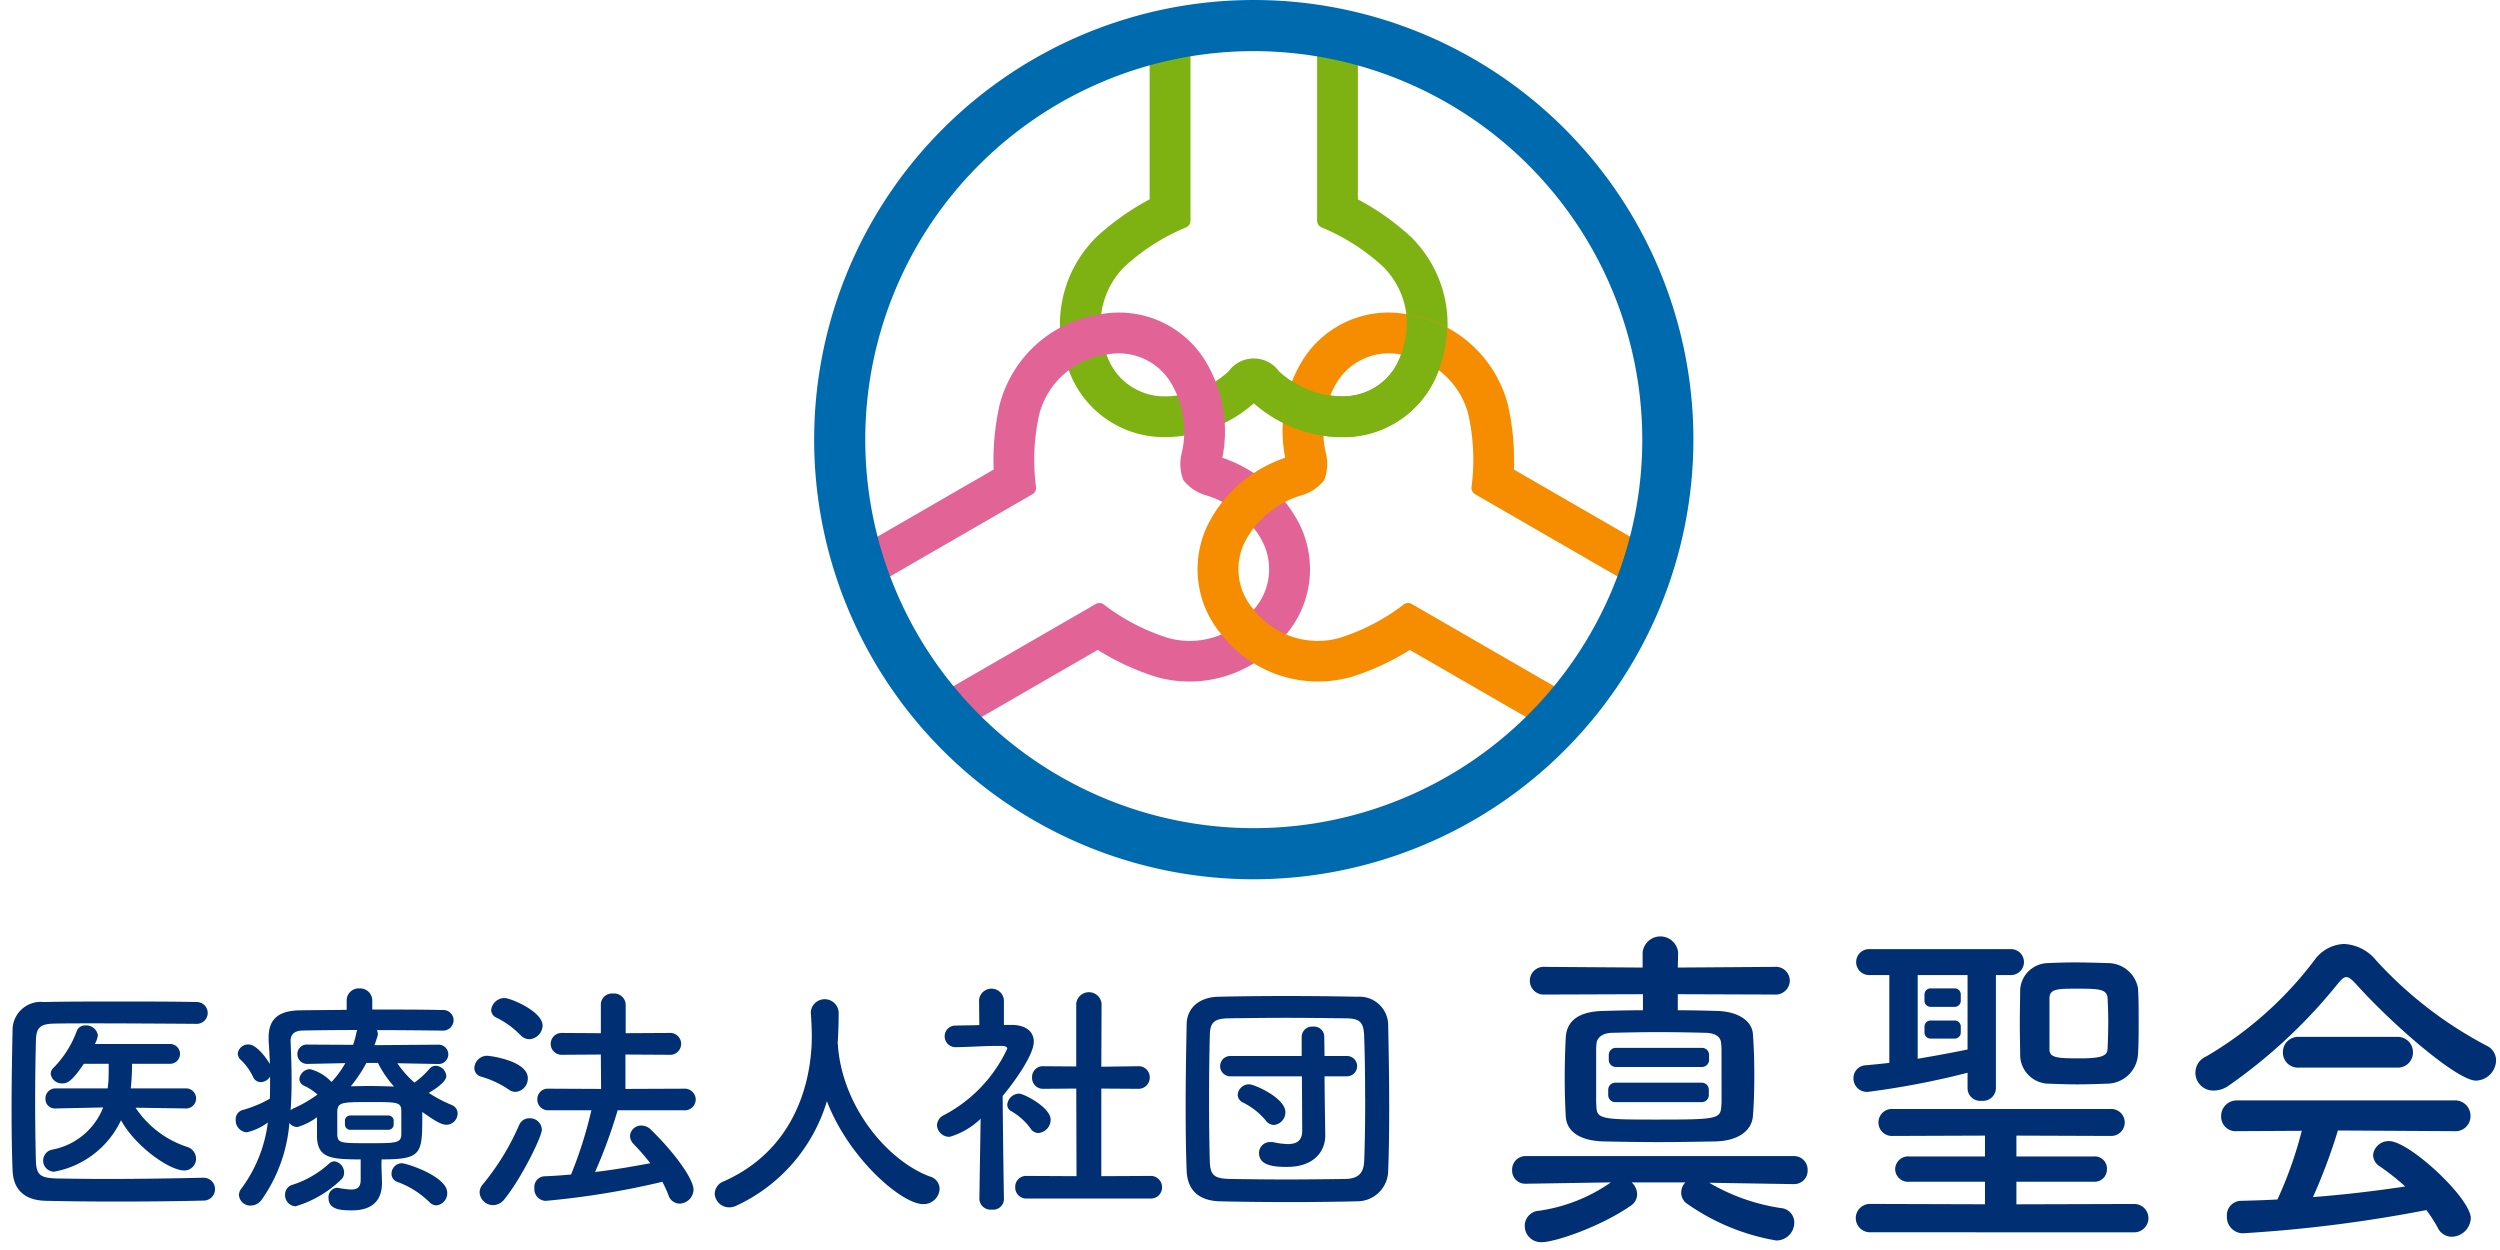
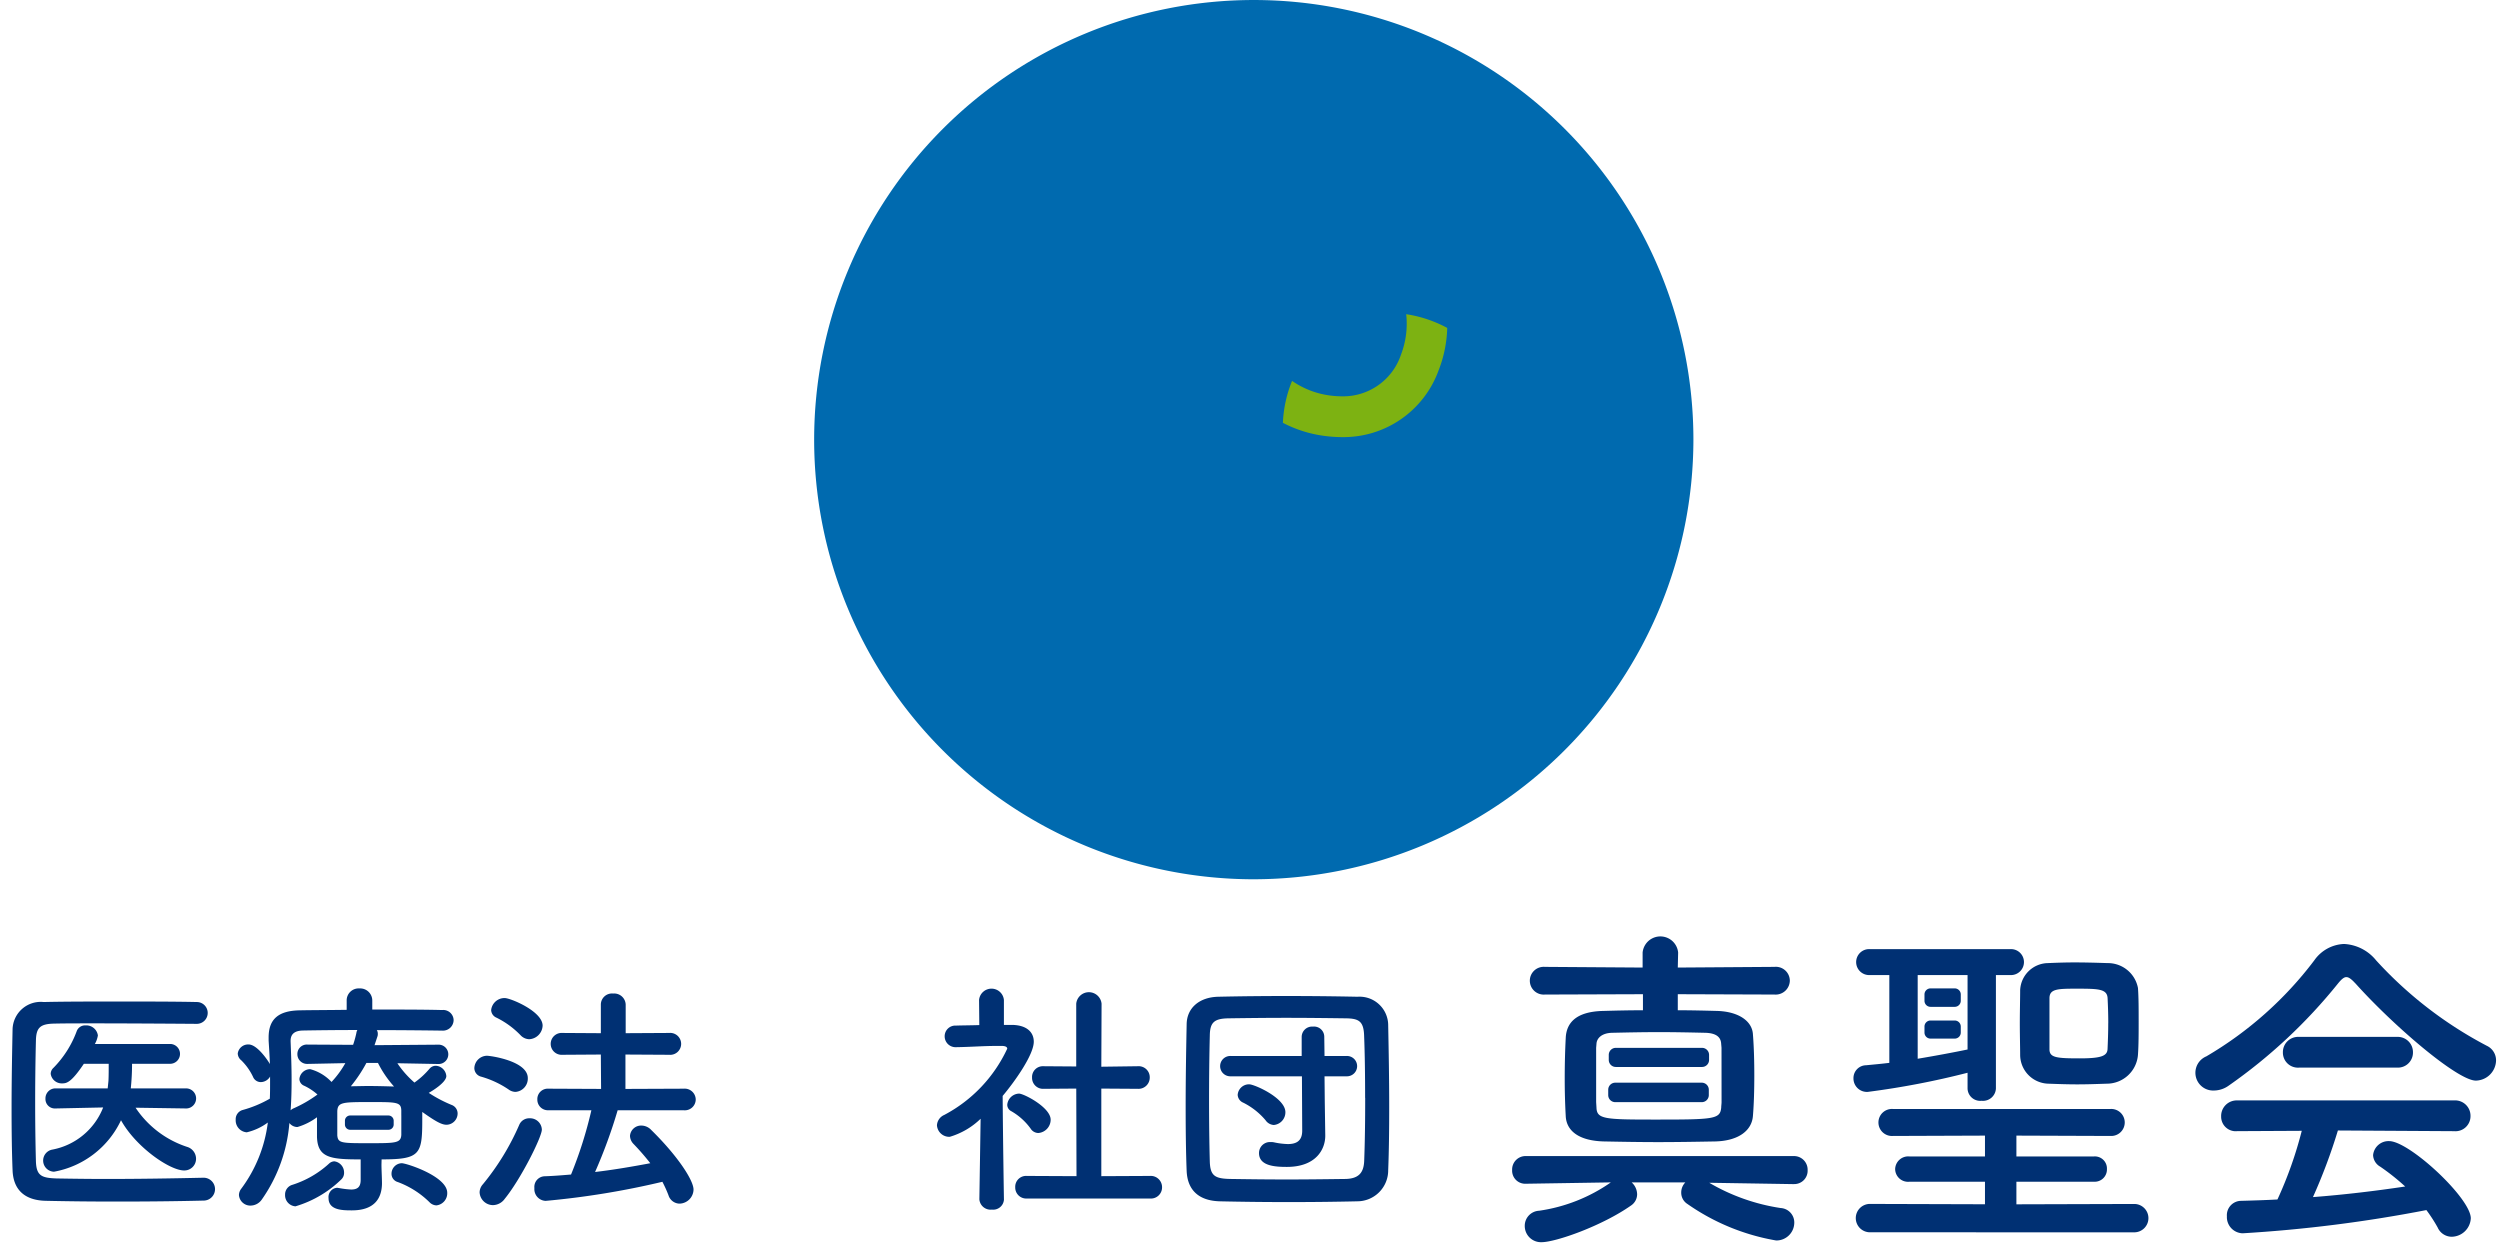
<svg xmlns="http://www.w3.org/2000/svg" id="グループ_3532" data-name="グループ 3532" width="216" height="108" viewBox="0 0 216 108">
  <defs>
    <clipPath id="clip-path">
      <rect id="長方形_24619" data-name="長方形 24619" width="216" height="108" fill="none" />
    </clipPath>
  </defs>
  <g id="グループ_3531" data-name="グループ 3531" clip-path="url(#clip-path)">
    <g id="グループ_3536" data-name="グループ 3536" transform="translate(1)">
      <path id="パス_5633" data-name="パス 5633" d="M226.741,145.12h-7.449a.609.609,0,0,1-.609-.609v-.435a.609.609,0,0,1,.609-.608h7.449a.609.609,0,0,1,.609.608v.435a.609.609,0,0,1-.609.609" transform="translate(-80.686 -52.934)" fill="#003073" />
      <path id="パス_5634" data-name="パス 5634" d="M226.691,149.919h-7.473a.609.609,0,0,1-.609-.609v-.464a.609.609,0,0,1,.609-.609h7.473a.609.609,0,0,1,.609.609v.464a.609.609,0,0,1-.609.609" transform="translate(-80.659 -54.693)" fill="#003073" />
      <path id="パス_5635" data-name="パス 5635" d="M264.523,136.923h-2.091a.523.523,0,0,1-.522-.523v-.548a.523.523,0,0,1,.522-.523h2.091a.523.523,0,0,1,.523.523v.548a.523.523,0,0,1-.523.523" transform="translate(-96.635 -49.932)" fill="#003073" />
      <path id="パス_5636" data-name="パス 5636" d="M264.523,141.289h-2.091a.523.523,0,0,1-.522-.523v-.518a.523.523,0,0,1,.522-.523h2.091a.523.523,0,0,1,.523.523v.518a.523.523,0,0,1-.523.523" transform="translate(-96.635 -51.553)" fill="#003073" />
      <path id="パス_5637" data-name="パス 5637" d="M229.77,149.617l-7.29-.117a17.267,17.267,0,0,0,6.168,2.183,1.248,1.248,0,0,1,1.181,1.269,1.547,1.547,0,0,1-1.564,1.535,18.919,18.919,0,0,1-7.673-3.158,1.148,1.148,0,0,1-.531-.974,1.25,1.25,0,0,1,.354-.885H215.78a1.412,1.412,0,0,1,.471,1.032,1.176,1.176,0,0,1-.5.945c-2.509,1.771-6.523,3.187-7.763,3.187a1.4,1.4,0,0,1-1.446-1.417,1.3,1.3,0,0,1,1.239-1.3,14.371,14.371,0,0,0,6.2-2.45l-7.319.117h-.03a1.128,1.128,0,0,1-1.18-1.18,1.16,1.16,0,0,1,1.21-1.21h23.11a1.176,1.176,0,0,1,1.21,1.21,1.153,1.153,0,0,1-1.181,1.21Zm-10.006-16.409v1.387c1.181,0,2.332.03,3.424.059,1.8.059,3.01.856,3.069,2.036.088,1.121.118,2.332.118,3.542s-.03,2.419-.118,3.482c-.088,1.27-1.239,2.154-3.217,2.214-1.653.03-3.335.059-4.959.059s-3.217-.029-4.722-.059c-2.184-.059-3.217-.944-3.276-2.183-.059-1.063-.088-2.155-.088-3.218,0-1.24.03-2.449.088-3.542.059-1.3.885-2.272,3.217-2.331,1.092-.03,2.244-.059,3.454-.059v-1.387l-8.47.03a1.2,1.2,0,1,1,0-2.391l8.441.059v-1.3a1.542,1.542,0,0,1,3.069,0l-.03,1.3,8.352-.059a1.207,1.207,0,0,1,1.328,1.181,1.227,1.227,0,0,1-1.328,1.21Zm3.778,4.634-.03-.354c-.029-.561-.413-.915-1.357-.945-1.328-.03-2.686-.059-4.014-.059-1.358,0-2.686.029-4.073.059-.886.03-1.3.473-1.329.945l-.029.354v4.693l.029.471c.03,1,.709,1.034,5.077,1.034,5.076,0,5.607-.03,5.7-1.034,0-.148.03-.324.03-.471Z" transform="translate(-75.803 -47.309)" fill="#003073" />
      <path id="パス_5638" data-name="パス 5638" d="M262.045,140.633a70.828,70.828,0,0,1-8.618,1.653,1.162,1.162,0,0,1-1.24-1.18,1.108,1.108,0,0,1,1.092-1.121c.62-.06,1.3-.119,2.007-.207v-7.585h-1.711a1.122,1.122,0,1,1,0-2.243h12.188a1.122,1.122,0,1,1,0,2.243h-1.268v9.8a1.12,1.12,0,0,1-1.24,1.062,1.094,1.094,0,0,1-1.21-1.062Zm-8.382,13.783a1.226,1.226,0,1,1,0-2.45l9.887.03v-1.948h-6.522a1.114,1.114,0,0,1-1.239-1.092,1.13,1.13,0,0,1,1.239-1.092h6.522v-1.8l-7.969.03a1.168,1.168,0,1,1,0-2.332h18.829a1.167,1.167,0,1,1,0,2.332l-8.145-.03v1.8h6.7a1.044,1.044,0,0,1,1.122,1.092,1.059,1.059,0,0,1-1.122,1.092h-6.7V152l10.182-.03a1.225,1.225,0,0,1,0,2.45Zm8.382-21.073v-1.151h-4.309v7.231c1.594-.266,3.158-.561,4.309-.8v-5.283Zm12.012,8.235c-.826.028-1.682.059-2.538.059-.827,0-1.682-.03-2.479-.059a2.5,2.5,0,0,1-2.45-2.45c0-.709-.03-1.742-.03-2.775s.03-2.1.03-2.864a2.442,2.442,0,0,1,2.39-2.33c.709-.03,1.476-.059,2.3-.059.974,0,1.948.029,2.863.059a2.643,2.643,0,0,1,2.626,2.154c.059.8.059,1.83.059,2.862s0,2.066-.059,2.893a2.7,2.7,0,0,1-2.715,2.509m.148-5.224c0-.827-.03-1.624-.059-2.184-.059-.767-.767-.8-2.6-.8-1.682,0-2.421,0-2.421.826v4.457c.03.679.65.738,2.627.738,1.83,0,2.361-.206,2.391-.8.029-.62.059-1.446.059-2.243" transform="translate(-93.048 -47.947)" fill="#003073" />
      <path id="パス_5639" data-name="パス 5639" d="M312.813,132.642c-.324-.354-.56-.532-.767-.532s-.413.178-.707.532a45.551,45.551,0,0,1-9.474,8.854,2.209,2.209,0,0,1-1.239.413,1.536,1.536,0,0,1-.679-2.951,31.886,31.886,0,0,0,9.327-8.294,3.291,3.291,0,0,1,2.567-1.417,3.806,3.806,0,0,1,2.775,1.417,34.811,34.811,0,0,0,9.563,7.379,1.386,1.386,0,0,1,.8,1.269,1.783,1.783,0,0,1-1.742,1.741c-1.593,0-7.142-4.752-10.418-8.411m-1.505,12.72a48.368,48.368,0,0,1-2.154,5.755c2.715-.207,5.4-.531,7.969-.915a19.621,19.621,0,0,0-2.154-1.712,1.2,1.2,0,0,1-.62-1,1.341,1.341,0,0,1,1.388-1.21c1.741,0,7.054,4.929,7.054,6.67a1.678,1.678,0,0,1-1.653,1.593,1.336,1.336,0,0,1-1.21-.8,13.216,13.216,0,0,0-.974-1.505,120.873,120.873,0,0,1-15.878,2.007,1.4,1.4,0,0,1-1.358-1.476,1.239,1.239,0,0,1,1.21-1.328c1.032-.029,2.1-.059,3.158-.118a34.4,34.4,0,0,0,2.1-5.932l-5.578.029a1.257,1.257,0,0,1-1.387-1.269,1.346,1.346,0,0,1,1.387-1.387h18.741a1.331,1.331,0,0,1,1.417,1.358,1.3,1.3,0,0,1-1.417,1.3Zm-3.364-5.431a1.3,1.3,0,0,1-1.388-1.328,1.318,1.318,0,0,1,1.388-1.328h8.47A1.318,1.318,0,0,1,317.8,138.6a1.3,1.3,0,0,1-1.388,1.328Z" transform="translate(-110.32 -47.688)" fill="#003073" />
      <path id="パス_5640" data-name="パス 5640" d="M16.633,152.352a.988.988,0,0,1,.021,1.973c-2.559.065-5.118.086-7.655.086-2.06,0-4.1-.021-6.05-.065-1.886-.044-2.8-1.019-2.862-2.624C.021,150.1,0,148.253,0,146.344c0-2.32.043-4.684.086-6.81a2.434,2.434,0,0,1,2.689-2.363c1.887-.044,4.186-.044,6.506-.044,2.342,0,4.706,0,6.722.044a.943.943,0,1,1,0,1.886c-2.8-.021-6.18-.043-8.978-.043-1.258,0-2.407,0-3.339.022-1.236.021-1.561.368-1.583,1.474-.044,1.756-.065,3.557-.065,5.313s.021,3.491.065,5.118c.044,1.236.477,1.431,1.8,1.474,1.3.022,2.754.044,4.294.044,2.645,0,5.551-.044,8.414-.108Zm-1.54-5.985-4.381-.065a8.533,8.533,0,0,0,4.446,3.382,1.076,1.076,0,0,1,.781,1.02,1.008,1.008,0,0,1-1.041,1.019c-1.214,0-4.141-1.995-5.443-4.337a7.961,7.961,0,0,1-5.79,4.446.963.963,0,0,1-.152-1.909,5.887,5.887,0,0,0,4.4-3.643l-4.1.087H3.794a.813.813,0,0,1-.867-.846.864.864,0,0,1,.889-.889H8.305l.066-.65c.021-.434.021-.955.021-1.475H6.245C5.183,144.089,4.771,144.2,4.4,144.2a.965.965,0,0,1-1.019-.824.715.715,0,0,1,.239-.52,8.882,8.882,0,0,0,2.016-3.188.766.766,0,0,1,.759-.477,1.009,1.009,0,0,1,1.063.867,2.3,2.3,0,0,1-.26.737h6.527a.857.857,0,0,1,0,1.713H10.409a20.484,20.484,0,0,1-.109,2.125h4.793a.868.868,0,0,1,.021,1.735Z" transform="translate(0 -50.596)" fill="#003073" />
      <path id="パス_5641" data-name="パス 5641" d="M43.278,150.564c0,.455.044,1.127.044,1.648-.021,1.214-.607,2.3-2.6,2.3-.846,0-2.017-.021-2.017-1.063a.8.8,0,0,1,.738-.889c.065,0,.108.021.151.021a7.681,7.681,0,0,0,1.063.13c.521,0,.824-.195.824-.824v-1.778c-2.6,0-3.708-.131-3.774-1.93v-1.713a5.362,5.362,0,0,1-1.691.845.871.871,0,0,1-.694-.347,13.355,13.355,0,0,1-2.385,6.615,1.2,1.2,0,0,1-.954.52.985.985,0,0,1-1.019-.911.923.923,0,0,1,.195-.541,12.041,12.041,0,0,0,2.3-5.725,4.92,4.92,0,0,1-1.822.846,1.034,1.034,0,0,1-.954-1.084.826.826,0,0,1,.607-.846,9.982,9.982,0,0,0,2.342-.976c.021-.456.021-.889.021-1.345v-.564a.947.947,0,0,1-.8.477.724.724,0,0,1-.673-.455,4.956,4.956,0,0,0-1.019-1.431.782.782,0,0,1-.3-.586.905.905,0,0,1,.933-.781c.737,0,1.648,1.344,1.843,1.692-.021-.673-.065-1.345-.109-2.017v-.282c0-1.6.868-2.32,2.732-2.342,1.106-.021,2.515-.021,4.012-.043V136.4a1.034,1.034,0,0,1,1.106-1.063,1.046,1.046,0,0,1,1.106,1.063v.759c2.234,0,4.446,0,6.028.044a.9.9,0,0,1,1,.867.925.925,0,0,1-1,.911h-.021c-1.518-.021-3.578-.043-5.616-.043a.569.569,0,0,1,.086.325.589.589,0,0,1-.022.195l-.26.781,5.487-.043a.836.836,0,1,1,.021,1.67h-.021l-3.514-.066a8.428,8.428,0,0,0,1.475,1.67,7,7,0,0,0,1.3-1.193.714.714,0,0,1,.521-.259.963.963,0,0,1,.933.889c0,.564-1.28,1.323-1.518,1.453a11.487,11.487,0,0,0,1.973,1.041.788.788,0,0,1,.521.738.98.98,0,0,1-.954.976c-.412,0-.911-.26-2.1-1.106v.651c0,3.014-.174,3.448-3.514,3.448Zm-7.417,3.6a.962.962,0,0,1-.911-1,.866.866,0,0,1,.586-.846,8.508,8.508,0,0,0,3.209-1.843.7.7,0,0,1,.456-.2.97.97,0,0,1,.846.976.774.774,0,0,1-.261.607,9.556,9.556,0,0,1-3.925,2.3m1.041-12.3h-.022a.837.837,0,0,1-.867-.846.814.814,0,0,1,.889-.824l3.925.021a8.889,8.889,0,0,0,.282-1.019.721.721,0,0,1,.086-.26c-1.843,0-3.557.021-4.727.043-.716.022-1.041.325-1.041.889v.065c.044,1.085.086,2.19.086,3.318,0,.889-.021,1.756-.086,2.624a.783.783,0,0,1,.261-.173,10.961,10.961,0,0,0,2.06-1.193,4.758,4.758,0,0,0-1.149-.759.644.644,0,0,1-.412-.586.943.943,0,0,1,.932-.846,3.874,3.874,0,0,1,1.843,1.106,8.19,8.19,0,0,0,1.193-1.627Zm8.089,4.446v-.434c-.021-.716-.412-.716-2.624-.716-2.45,0-2.862,0-2.906.781v2.1c.065.673.347.673,2.732.673,2.3,0,2.754,0,2.8-.716v-1.691Zm-3.014-4.532a12.539,12.539,0,0,1-1.344,2.016c.5,0,1-.021,1.518-.021.716,0,1.453.021,2.212.044a9.194,9.194,0,0,1-1.388-2.038ZM47.42,153.8a7.7,7.7,0,0,0-2.732-1.735.737.737,0,0,1-.542-.716.911.911,0,0,1,.889-.911c.39,0,3.925,1.128,3.925,2.559a1.051,1.051,0,0,1-.933,1.084.871.871,0,0,1-.607-.281" transform="translate(-11.319 -49.936)" fill="#003073" />
      <path id="パス_5642" data-name="パス 5642" d="M66.31,144.312a8.236,8.236,0,0,0-2.385-1.106.767.767,0,0,1-.564-.737,1.112,1.112,0,0,1,1.085-1.063c.325,0,3.534.455,3.534,1.93a1.152,1.152,0,0,1-1.062,1.193,1.041,1.041,0,0,1-.608-.217m-1.345,10a1.164,1.164,0,0,1-1.149-1.106,1.066,1.066,0,0,1,.282-.694,21.555,21.555,0,0,0,3.144-5.139.932.932,0,0,1,.89-.564,1.017,1.017,0,0,1,1.062.976c0,.651-1.843,4.316-3.209,5.985a1.279,1.279,0,0,1-1.02.542m2.387-14.681a7.516,7.516,0,0,0-2.082-1.518.741.741,0,0,1-.456-.651,1.163,1.163,0,0,1,1.172-1.041c.5,0,3.274,1.149,3.274,2.385a1.223,1.223,0,0,1-1.15,1.172,1.062,1.062,0,0,1-.758-.347m8.392,6.484a44.184,44.184,0,0,1-1.952,5.335c1.648-.195,3.274-.477,4.771-.759a21.058,21.058,0,0,0-1.453-1.67,1.031,1.031,0,0,1-.3-.694.963.963,0,0,1,1-.889,1.181,1.181,0,0,1,.824.369c2.3,2.256,3.665,4.359,3.665,5.161a1.241,1.241,0,0,1-1.215,1.215,1.024,1.024,0,0,1-.954-.738,11,11,0,0,0-.521-1.149,71.252,71.252,0,0,1-10.084,1.648,1.014,1.014,0,0,1-.975-1.106.92.92,0,0,1,.866-1.019c.738-.022,1.518-.086,2.3-.151a35.888,35.888,0,0,0,1.757-5.552H69.758a.916.916,0,0,1-.954-.933.9.9,0,0,1,.954-.932l4.554.021-.021-2.971-3.318.022a.946.946,0,1,1,0-1.887l3.318.021v-2.472a.962.962,0,0,1,1.063-.954.993.993,0,0,1,1.083.954v2.472l3.752-.021a.948.948,0,1,1,0,1.887l-3.773-.022v2.971l5.031-.021a.955.955,0,0,1,1.042.932.944.944,0,0,1-1.042.933Z" transform="translate(-23.378 -50.189)" fill="#003073" />
-       <path id="パス_5643" data-name="パス 5643" d="M106.9,140.678a.429.429,0,0,1,.021.174c.412,5.313,4.316,9.932,7.937,11.276a1.112,1.112,0,0,1,.846,1.063,1.382,1.382,0,0,1-1.431,1.323c-1.843,0-6.419-3.947-8.306-8.891a14.552,14.552,0,0,1-7.807,9.021,1.407,1.407,0,0,1-.629.152,1.247,1.247,0,0,1-1.258-1.193,1.18,1.18,0,0,1,.8-1.063c7.394-3.3,7.589-10.908,7.589-12.534,0-.65-.043-1.388-.086-2.038V137.9a1.207,1.207,0,0,1,2.407.066c0,.759-.021,1.691-.086,2.624Z" transform="translate(-35.522 -50.48)" fill="#003073" />
      <path id="パス_5644" data-name="パス 5644" d="M132.489,153.569a.931.931,0,0,1-1.041.889.972.972,0,0,1-1.084-.889v-.021l.109-6.94a6.447,6.447,0,0,1-2.667,1.561,1.065,1.065,0,0,1-1.106-1,1.04,1.04,0,0,1,.629-.889,12.361,12.361,0,0,0,5.443-5.725c0-.217-.326-.239-.477-.239H131.9c-1.236,0-2.169.087-3.513.108h-.021a.941.941,0,0,1-1-.932.922.922,0,0,1,.976-.933c.672-.021,1.345-.021,2.017-.044l-.021-2.168a1.078,1.078,0,0,1,2.147,0V138.5h.716c1.258.021,1.865.629,1.865,1.453,0,1.128-1.648,3.448-2.689,4.684.021,3.362.109,8.913.109,8.913Zm2.3-6.115a5.334,5.334,0,0,0-1.669-1.5.625.625,0,0,1-.347-.542,1.056,1.056,0,0,1,1.019-.976c.412,0,2.732,1.193,2.732,2.255a1.158,1.158,0,0,1-1.063,1.149.8.8,0,0,1-.673-.39m-.325,6.05a.949.949,0,0,1-1-.976.938.938,0,0,1,1-.976l4.294.021-.021-7.568-2.819.021a.948.948,0,0,1-1-.976.931.931,0,0,1,.976-.976h.021l2.819.021v-5.421a1.1,1.1,0,0,1,2.19,0l-.022,5.443,3.144-.043h.022a.956.956,0,0,1,1.019.976.974.974,0,0,1-1.041.976l-3.144-.021v7.568l4.207-.021a.974.974,0,0,1,1.041.976.963.963,0,0,1-1.041.976Z" transform="translate(-46.747 -49.948)" fill="#003073" />
      <path id="パス_5645" data-name="パス 5645" d="M175.566,154.11c-1.909.044-3.9.066-5.9.066s-3.991-.022-5.942-.066c-1.887-.044-2.819-1.019-2.884-2.624-.065-1.627-.086-3.578-.086-5.595,0-2.451.043-4.966.086-7.092.022-1.388,1.085-2.32,2.711-2.364,1.886-.044,3.882-.064,5.92-.064s4.1.021,6.137.064a2.475,2.475,0,0,1,2.645,2.472c.044,2.212.087,4.662.087,7.026,0,1.952-.021,3.839-.087,5.487a2.674,2.674,0,0,1-2.688,2.689m.694-8.934c0-1.865-.021-3.73-.087-5.4-.043-1.236-.477-1.453-1.539-1.475-1.627-.021-3.427-.044-5.183-.044-1.778,0-3.492.022-5.009.044-1.236.021-1.583.369-1.6,1.475-.044,1.757-.065,3.687-.065,5.573s.021,3.729.065,5.356c.044,1.236.477,1.453,1.822,1.474,1.5.022,3.079.044,4.749.044,1.648,0,3.384-.021,5.14-.044,1.215-.021,1.583-.606,1.626-1.539.066-1.735.087-3.6.087-5.465m-5.465-1.865h-6.159a.879.879,0,1,1,0-1.757h6.137v-1.67a.9.9,0,0,1,.976-.867.883.883,0,0,1,.976.867l.022,1.67h1.908a.879.879,0,1,1,0,1.757h-1.908l.021,2.19.043,2.906v.043c0,1.171-.8,2.689-3.317,2.689-1.041,0-2.407-.086-2.407-1.193a.946.946,0,0,1,1-.954,1.251,1.251,0,0,1,.282.021,6.371,6.371,0,0,0,1.214.152c.716,0,1.236-.26,1.236-1.15Zm-3.144,3.794a6.062,6.062,0,0,0-1.93-1.518.771.771,0,0,1-.477-.673.981.981,0,0,1,1-.911c.434,0,3.122,1.172,3.122,2.407a1.1,1.1,0,0,1-1,1.107.93.93,0,0,1-.716-.413" transform="translate(-59.313 -50.316)" fill="#003073" />
      <path id="パス_5646" data-name="パス 5646" d="M49.4,153.966H46.1a.456.456,0,0,1-.456-.456v-.324a.455.455,0,0,1,.456-.456H49.4a.456.456,0,0,1,.456.456v.324a.456.456,0,0,1-.456.456" transform="translate(-16.842 -56.352)" fill="#003073" />
      <path id="パス_5647" data-name="パス 5647" d="M173.867,21.96a21.913,21.913,0,0,0-4.574-3.235V4.069h-3.522v16.5a.635.635,0,0,0,.4.587,17.925,17.925,0,0,1,5.32,3.407,7.013,7.013,0,0,1,1.523,7.6,5.267,5.267,0,0,1-5.067,3.585,8.213,8.213,0,0,1-5.47-2.164,2.686,2.686,0,0,0-4.352,0,8.214,8.214,0,0,1-5.47,2.164,5.266,5.266,0,0,1-5.067-3.585,7.012,7.012,0,0,1,1.522-7.6,17.941,17.941,0,0,1,5.32-3.407.635.635,0,0,0,.4-.587V4.069H151.3V18.725a21.909,21.909,0,0,0-4.574,3.235,10.6,10.6,0,0,0-2.43,11.475,8.744,8.744,0,0,0,8.351,5.832A11.685,11.685,0,0,0,160.3,36.35a11.677,11.677,0,0,0,7.646,2.917,8.744,8.744,0,0,0,8.351-5.832,10.6,10.6,0,0,0-2.429-11.475" transform="translate(-52.972 -1.502)" fill="#7db212" />
      <path id="パス_5648" data-name="パス 5648" d="M127.553,50.8a21.9,21.9,0,0,0-.514,5.579l-12.693,7.328,1.761,3.05,14.285-8.247a.634.634,0,0,0,.309-.64,17.933,17.933,0,0,1,.291-6.311,7.012,7.012,0,0,1,5.821-5.118,5.265,5.265,0,0,1,5.638,2.6,8.208,8.208,0,0,1,.861,5.819,3.868,3.868,0,0,0,.126,2.44,3.869,3.869,0,0,0,2.05,1.329,8.211,8.211,0,0,1,4.609,3.656,5.266,5.266,0,0,1-.571,6.18,7.011,7.011,0,0,1-7.344,2.482,17.944,17.944,0,0,1-5.611-2.9.633.633,0,0,0-.708-.053L121.58,76.237l1.761,3.05,12.693-7.328a21.942,21.942,0,0,0,5.088,2.344,10.6,10.6,0,0,0,11.152-3.635,8.742,8.742,0,0,0,.875-10.148,11.682,11.682,0,0,0-6.349-5.163,11.681,11.681,0,0,0-1.3-8.08,8.743,8.743,0,0,0-9.226-4.316,10.6,10.6,0,0,0-8.723,7.841" transform="translate(-42.19 -15.807)" fill="#e26396" />
      <path id="パス_5649" data-name="パス 5649" d="M175.63,74.306a21.879,21.879,0,0,0,5.088-2.344l12.693,7.328,1.761-3.05-14.285-8.248a.632.632,0,0,0-.707.053,17.956,17.956,0,0,1-5.611,2.9,7.013,7.013,0,0,1-7.344-2.482,5.266,5.266,0,0,1-.571-6.18,8.21,8.21,0,0,1,4.61-3.656,3.866,3.866,0,0,0,2.05-1.329,3.867,3.867,0,0,0,.126-2.44,8.21,8.21,0,0,1,.861-5.82,5.266,5.266,0,0,1,5.638-2.6,7.012,7.012,0,0,1,5.821,5.119,17.929,17.929,0,0,1,.291,6.31.634.634,0,0,0,.309.64l14.285,8.248,1.761-3.051-12.693-7.328A21.9,21.9,0,0,0,189.2,50.8a10.6,10.6,0,0,0-8.723-7.841,8.742,8.742,0,0,0-9.226,4.316,11.67,11.67,0,0,0-1.3,8.066l-.012.02a11.667,11.667,0,0,0-6.335,5.158,8.744,8.744,0,0,0,.875,10.148,10.6,10.6,0,0,0,11.152,3.634" transform="translate(-59.91 -15.807)" fill="#f68d00" />
-       <path id="パス_5650" data-name="パス 5650" d="M147.87,75.969a37.984,37.984,0,1,1,37.985-37.985A38.027,38.027,0,0,1,147.87,75.969m0-71.551a33.567,33.567,0,1,0,33.567,33.567A33.6,33.6,0,0,0,147.87,4.417" transform="translate(-40.544)" fill="#006aaf" />
+       <path id="パス_5650" data-name="パス 5650" d="M147.87,75.969a37.984,37.984,0,1,1,37.985-37.985A38.027,38.027,0,0,1,147.87,75.969m0-71.551A33.6,33.6,0,0,0,147.87,4.417" transform="translate(-40.544)" fill="#006aaf" />
      <path id="パス_5651" data-name="パス 5651" d="M184.789,43.029l-.069-.008a7.473,7.473,0,0,1-.45,3.493c0,.006,0,.011-.006.016a5.265,5.265,0,0,1-5.067,3.586,8.2,8.2,0,0,1-1.05-.07,7.448,7.448,0,0,1-3.287-1.263,10.737,10.737,0,0,0-.794,3.622,10.736,10.736,0,0,0,3.531,1.123,11.649,11.649,0,0,0,1.6.112,8.734,8.734,0,0,0,8.321-5.767c.009-.022.02-.043.028-.066a10.847,10.847,0,0,0,.719-3.6,10.857,10.857,0,0,0-3.478-1.176" transform="translate(-64.224 -15.873)" fill="#7db212" />
    </g>
  </g>
</svg>